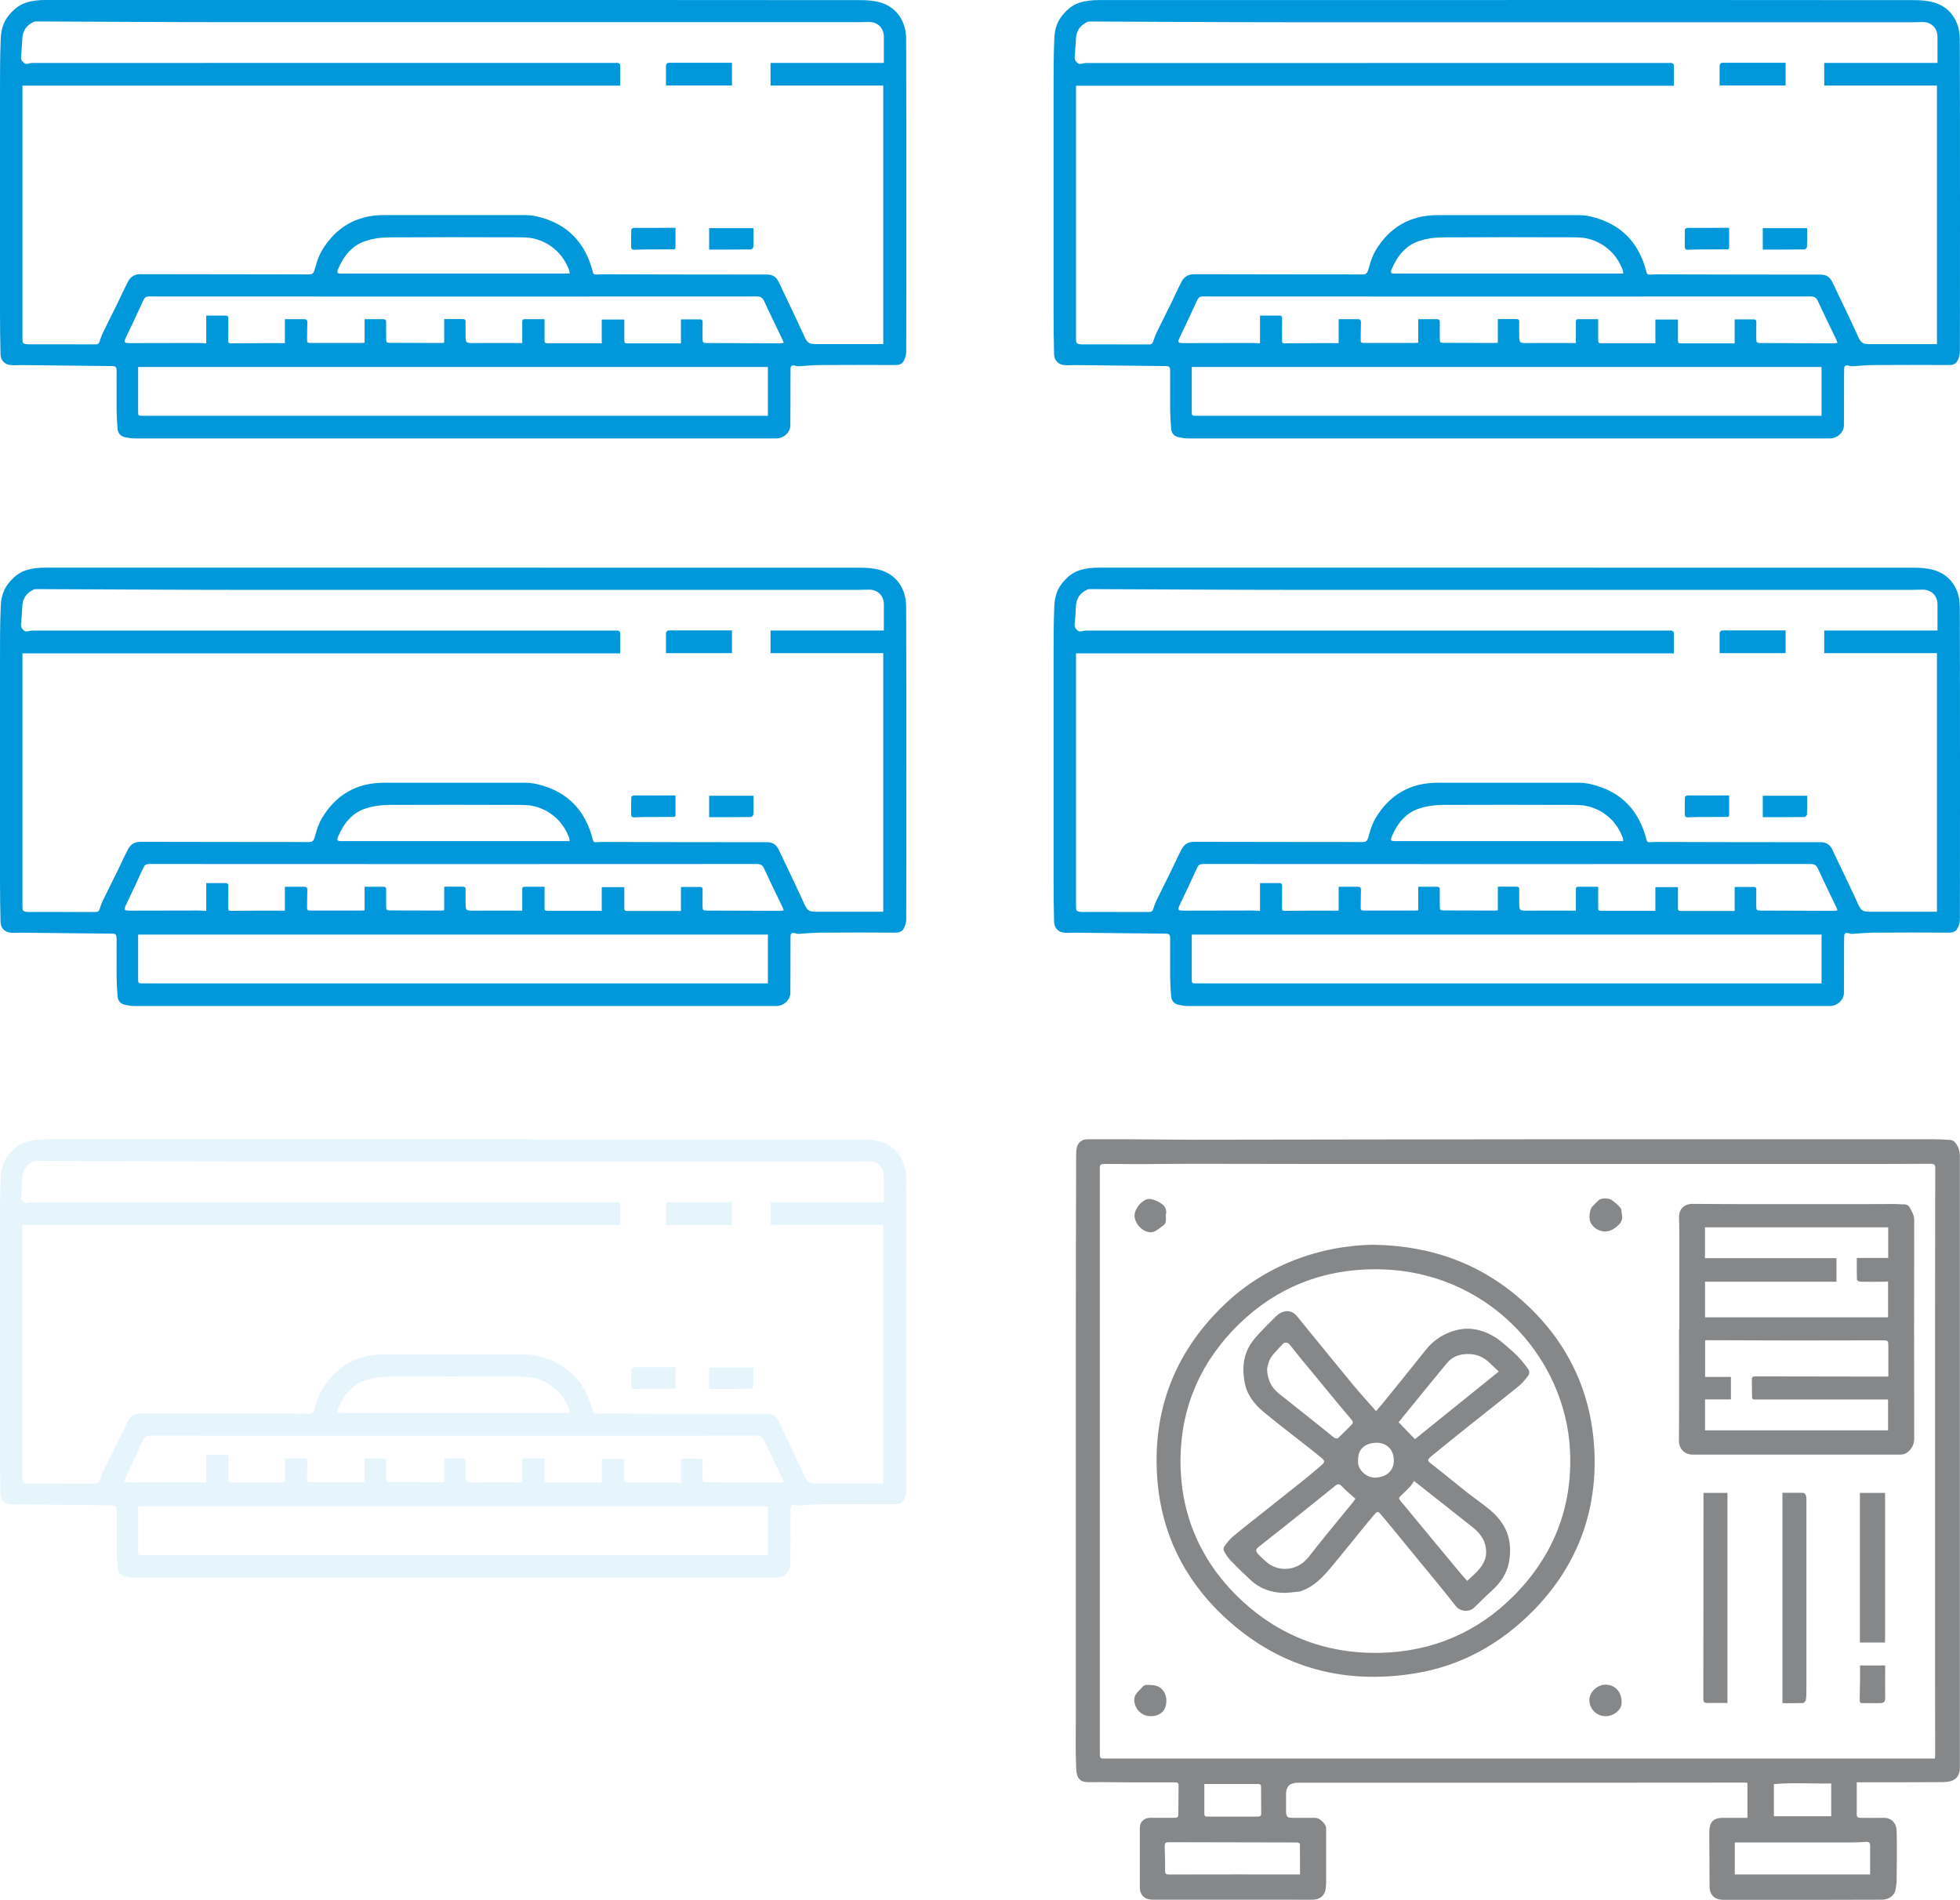
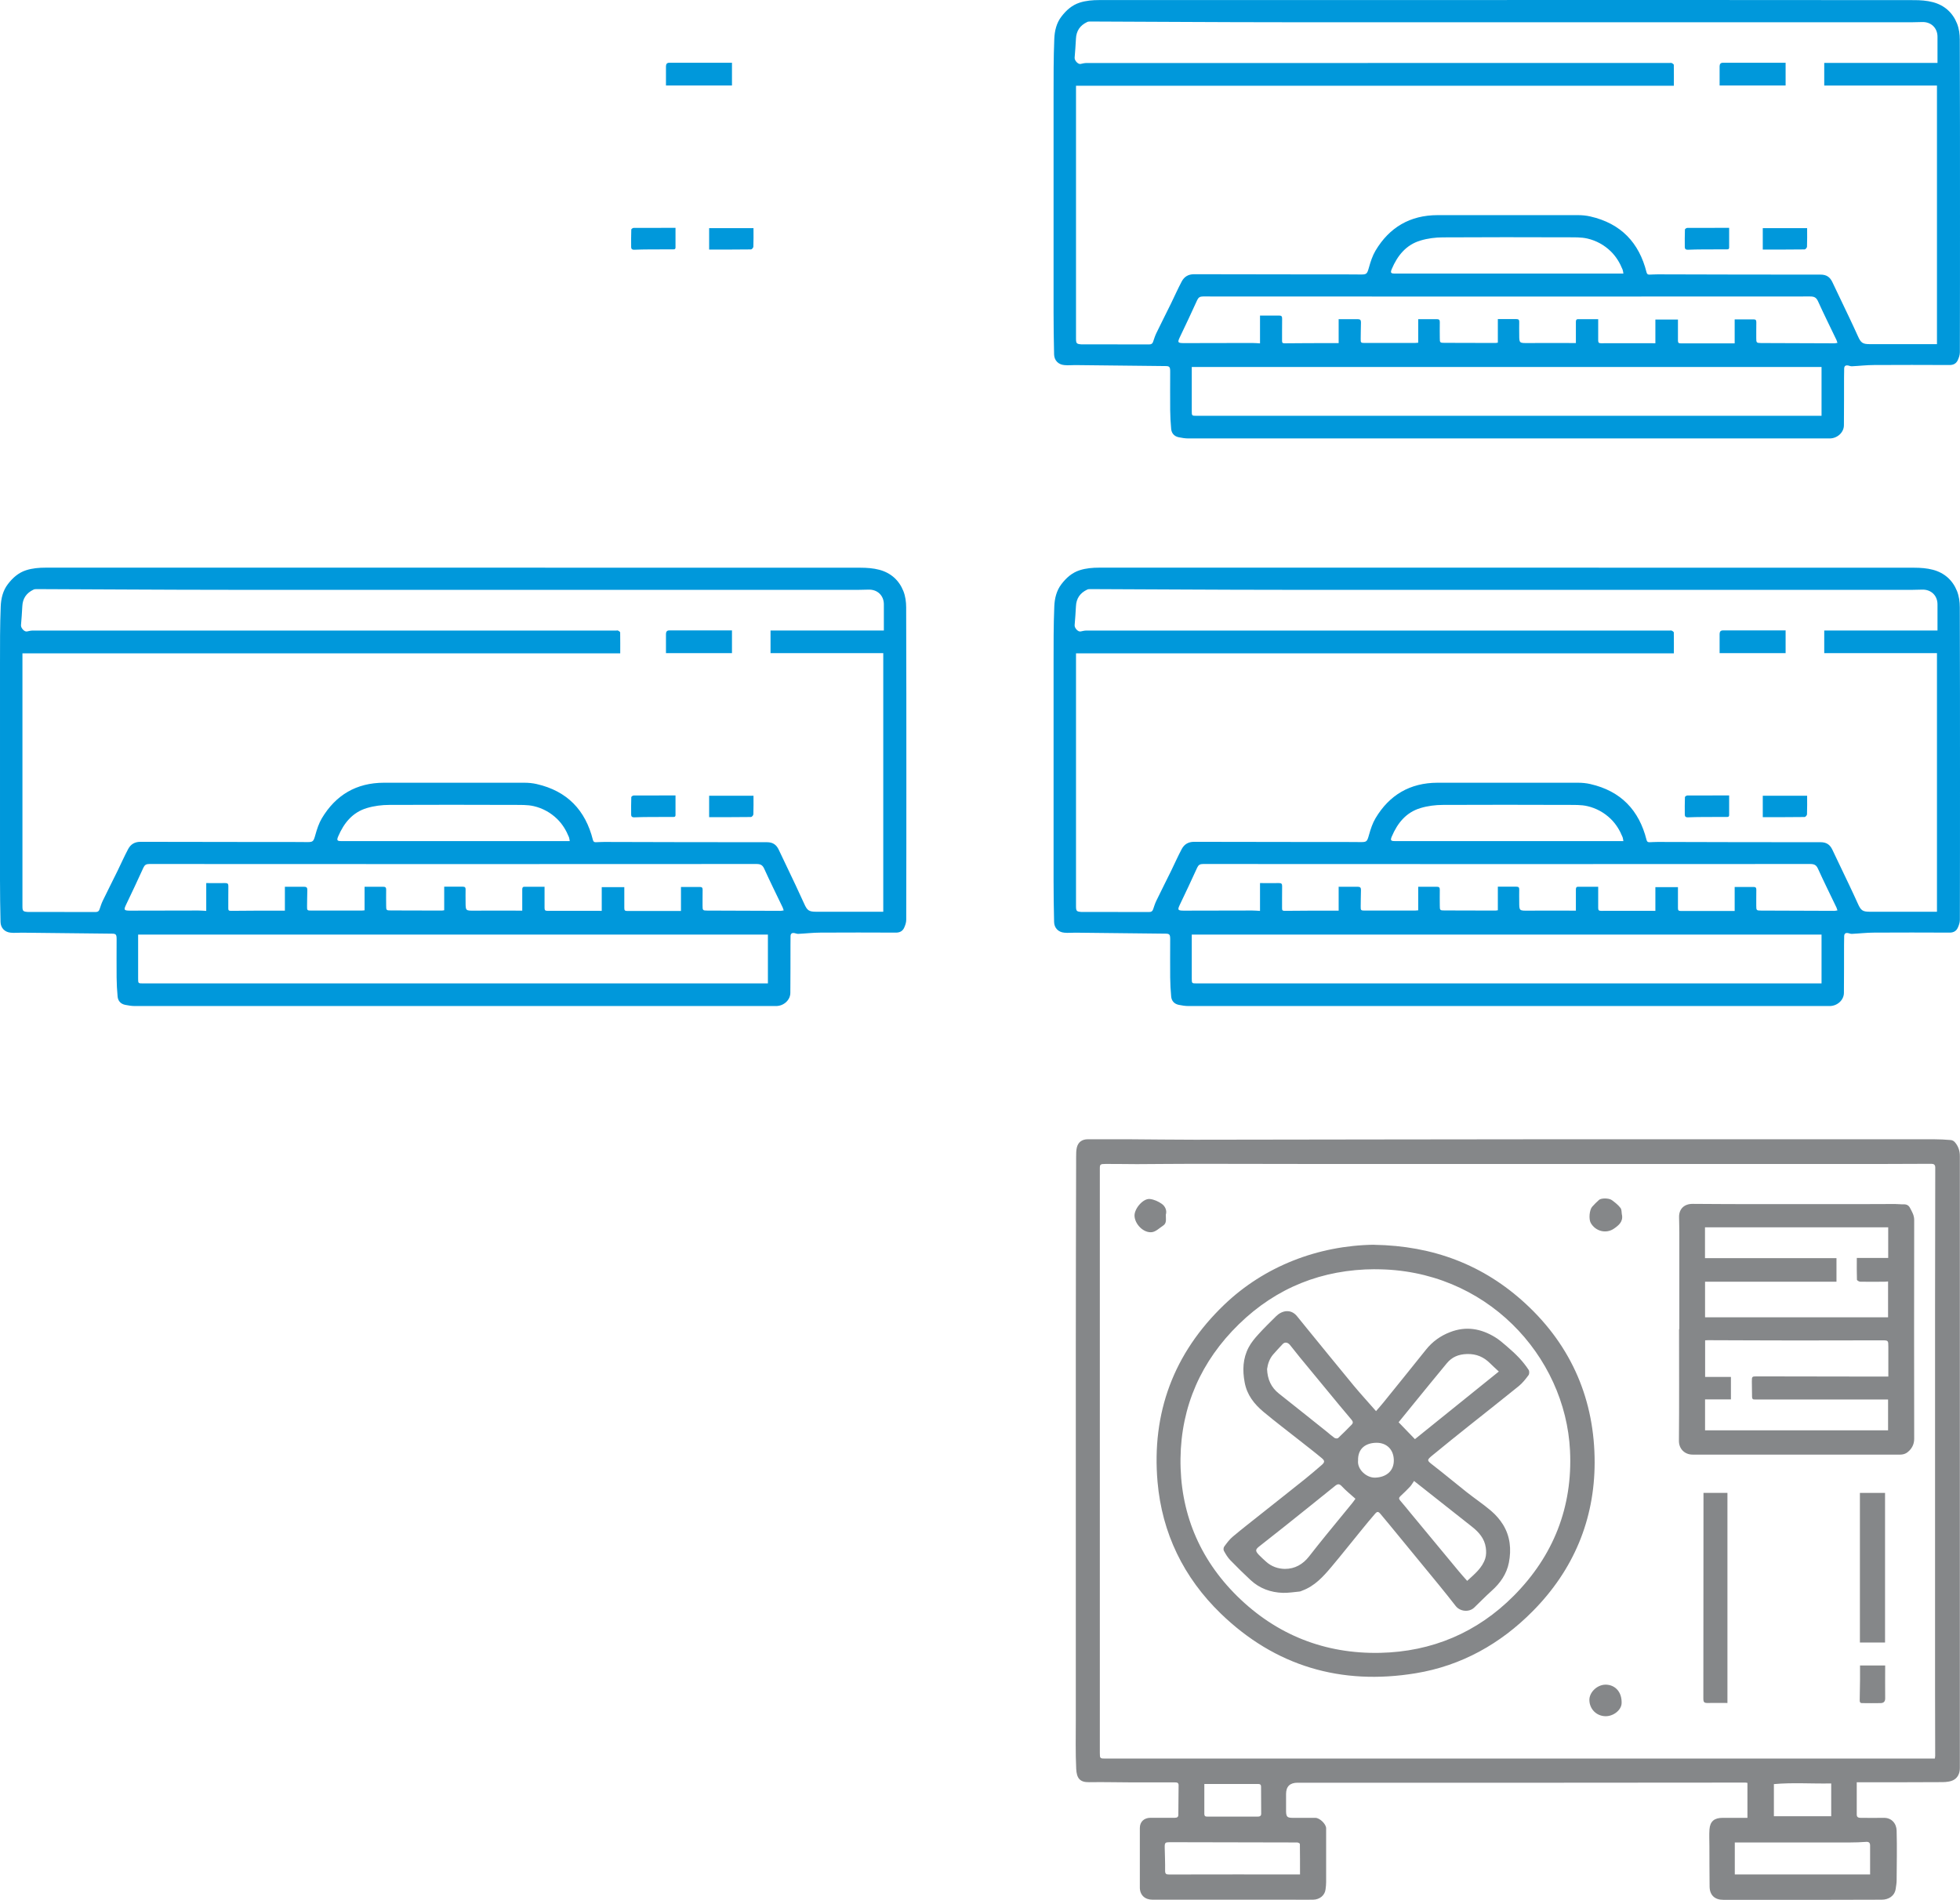
<svg xmlns="http://www.w3.org/2000/svg" id="Layer_2" viewBox="0 0 297.84 288.76">
  <defs>
    <style>.cls-1{fill:none;}.cls-2{clip-path:url(#clippath);}.cls-3{opacity:.1;}.cls-4{fill:#0098db;}.cls-5{fill:#858789;}.cls-6{clip-path:url(#clippath-1);}.cls-7{clip-path:url(#clippath-3);}.cls-8{clip-path:url(#clippath-2);}</style>
    <clipPath id="clippath">
      <rect class="cls-1" width="297.84" height="288.76" />
    </clipPath>
    <clipPath id="clippath-1">
      <rect class="cls-1" width="297.84" height="288.76" />
    </clipPath>
    <clipPath id="clippath-2">
      <rect class="cls-1" width="297.84" height="288.76" />
    </clipPath>
    <clipPath id="clippath-3">
-       <rect class="cls-1" x="-17" y="160.17" width="171.73" height="80.66" />
-     </clipPath>
+       </clipPath>
  </defs>
  <g id="Layer_1-2">
    <g class="cls-2">
      <g class="cls-6">
-         <path class="cls-4" d="m86.58,41.58c-.05-.27-.06-.44-.12-.6-.42-1.04-.99-1.99-1.8-2.78-1-.97-2.21-1.63-3.54-1.94-.98-.23-2.04-.18-3.06-.19-6.3-.02-12.6-.03-18.9.01-1.14,0-2.32.15-3.41.48-2.19.65-3.5,2.29-4.36,4.31-.25.59-.16.71.47.71h34.72Zm-43.32,6.93c1.03,0,1.99.01,2.95,0,.39,0,.5.15.49.52-.03.8-.02,1.61-.04,2.41-.01.67,0,.69.71.69,2.51,0,5.01,0,7.52,0,.16,0,.31-.02.51-.04v-3.58c.98,0,1.91,0,2.83,0,.33,0,.46.11.45.45-.02.8,0,1.61,0,2.41,0,.71.02.74.73.74,2.57,0,5.14.01,7.72.02.11,0,.22-.03.37-.05v-3.58c.98,0,1.9,0,2.83,0,.32,0,.43.12.42.43-.02.63,0,1.25,0,1.88,0,1.37,0,1.34,1.38,1.33,2.42-.02,4.84,0,7.23,0,0-1.04,0-2.12,0-3.19,0-.27.04-.44.35-.44,1,0,2,0,3.04,0,0,1.13.01,2.17,0,3.21,0,.32.07.45.43.45,2.76-.02,5.52,0,8.26,0v-3.6h3.43c0,1.08.01,2.14,0,3.19,0,.33.09.43.44.43,2.55-.01,5.11,0,7.66,0h.51v-3.65c.99,0,1.94,0,2.88,0,.33,0,.41.14.41.44-.02.8,0,1.61-.01,2.41,0,.69.03.74.72.75,3.71.02,7.42.03,11.14.04.15,0,.3-.04.47-.07-.07-.19-.1-.31-.15-.43-.94-1.97-1.92-3.93-2.82-5.92-.26-.56-.59-.7-1.18-.7-30.75.02-61.51.02-92.26,0-.46,0-.69.14-.88.54-.86,1.88-1.73,3.76-2.63,5.62-.39.82-.35.92.57.93h.1c3.44,0,6.87-.02,10.3-.02.42,0,.83.04,1.2.06v-4.23c.93,0,1.9.02,2.87,0,.4-.01.5.13.49.5-.02,1.11,0,2.22-.01,3.33,0,.27.04.39.38.39,2.46-.03,4.92-.03,7.37-.03.27,0,.54,0,.85,0v-3.61Zm-22.27,7.27c0,2.33,0,4.51,0,6.7,0,.71.01.72.75.72,31.46,0,62.93,0,94.39,0h.56v-7.42H20.99ZM134.31,9.55c0-1.37,0-2.67,0-3.97,0-1.35-.98-2.29-2.35-2.24-.46.01-.91.03-1.37.03-31.96,0-63.92.01-95.88,0-9.72,0-19.43-.08-29.15-.11-.16,0-.33.01-.47.08-1.08.51-1.65,1.35-1.7,2.55-.04.96-.13,1.91-.2,2.87-.03.44.53,1.03.9.95.29-.06.58-.14.88-.14,29.55,0,59.1,0,88.65-.01.1,0,.22-.03.29,0,.13.07.33.19.33.29.02,1.04.01,2.08.01,3.17H3.41v38.44c0,.73.09.82.82.87.11,0,.23,0,.34,0,3.32,0,6.64,0,9.96.01.34,0,.5-.12.6-.42.15-.44.29-.89.49-1.3.73-1.51,1.5-3.02,2.24-4.53.54-1.11,1.04-2.24,1.62-3.33.38-.71.99-1.09,1.86-1.09,6.58.02,13.15.02,19.73.03,1.79,0,3.58-.02,5.37.01,1.15.02,1.18-.02,1.49-1.12.24-.86.53-1.74.98-2.5,2.11-3.53,5.24-5.39,9.42-5.4,7.11-.01,14.23,0,21.34,0,.63,0,1.27.06,1.88.2,4.65,1.06,7.42,3.98,8.55,8.5.08.3.23.35.47.34.41-.01.81-.04,1.22-.04,8.25.02,16.51.05,24.76.04.92,0,1.43.4,1.78,1.13.41.85.82,1.71,1.22,2.56.89,1.87,1.79,3.74,2.64,5.63.47,1.05.71,1.25,1.87,1.25,3.38,0,6.76,0,10.16,0V13h-17.13v-3.44h17.17ZM68.89,0C89.52,0,110.15,0,130.77.02c.95,0,1.93.07,2.84.31,1.75.46,3.01,1.59,3.67,3.25.3.76.42,1.63.42,2.45.03,8.73.03,17.46.03,26.19,0,7.11,0,14.21-.02,21.32,0,.41-.15.85-.33,1.23-.23.47-.63.71-1.22.71-3.83-.02-7.65-.02-11.48,0-1.13,0-2.27.14-3.4.19-.17,0-.35-.07-.52-.11-.37-.08-.61.03-.63.44-.01.45-.01.9-.01,1.35,0,2.43,0,4.85-.02,7.28,0,1.09-.99,2-2.15,2.01-1.03.01-2.05,0-3.08,0-31.45,0-62.91,0-94.36,0-.5,0-1-.08-1.49-.18-.68-.14-1.09-.6-1.15-1.27-.09-.96-.14-1.92-.15-2.88-.02-1.94,0-3.89,0-5.83,0-.7-.09-.84-.72-.84-4.57-.05-9.15-.1-13.72-.15-.55,0-1.11.06-1.66,0-.9-.08-1.52-.72-1.54-1.62-.05-2.12-.08-4.24-.08-6.36C0,36.56,0,25.61,0,14.66c0-2.92-.01-5.85.11-8.77.05-1.18.32-2.39,1.09-3.38C1.95,1.56,2.8.77,3.99.39,4.96.08,5.94,0,6.96,0c10.24.01,20.48,0,30.72,0,10.4,0,20.81,0,31.21,0" />
        <path class="cls-4" d="m111.23,9.55v3.44h-10.03v-1.81c0-.37-.01-.74,0-1.11.01-.3.12-.53.49-.53,3.17,0,6.33,0,9.55,0" />
        <path class="cls-4" d="m102.65,34.63c0,1.03,0,2,0,2.98,0,.33-.24.29-.44.29-1.17,0-2.34,0-3.51.01-.78,0-1.56.02-2.34.05-.3.01-.44-.12-.45-.38-.01-.9-.01-1.8.02-2.69,0-.09.23-.25.36-.25,2.1-.01,4.19-.01,6.36-.01" />
        <path class="cls-4" d="m114.5,34.67c0,.97.02,1.9-.02,2.83,0,.15-.23.4-.35.41-2.11.03-4.22.02-6.37.02v-3.25h6.74Z" />
        <path class="cls-5" d="m282.15,270.92c0,1.68,0,3.29,0,4.89,0,.41.27.49.62.49,1.16,0,2.32.02,3.48,0,1.2-.03,1.93.86,1.96,1.93.07,2.52.02,5.05,0,7.57,0,.43-.08.85-.14,1.28-.16,1.1-1.08,1.66-2.13,1.66-6.92.04-13.83.02-20.75.02h-3.32c-1.29,0-2.06-.7-2.08-2-.03-2.06-.02-4.12-.03-6.18,0-.84-.05-1.69.01-2.52.09-1.23.74-1.76,1.99-1.76h3.78v-5.31c-.1-.02-.2-.05-.3-.05-9.44,0-18.88.02-28.31.02-13.25,0-26.5,0-39.75,0q-1.75,0-1.75,1.72c0,.88-.01,1.76,0,2.63.02.84.19.99,1.03.99,1.14,0,2.29,0,3.43,0,.65,0,1.63.94,1.63,1.59,0,2.72,0,5.44,0,8.16,0,.38-.04.75-.09,1.12-.1.9-.89,1.56-1.9,1.57-1.05.02-2.11,0-3.16,0h-21.24c-1.15,0-1.91-.7-1.92-1.83-.01-3.02-.01-6.05,0-9.07,0-.96.66-1.55,1.63-1.55,1.23,0,2.47-.01,3.7,0,.35,0,.52-.13.52-.45.02-1.5.03-3.01.04-4.51,0-.42-.31-.42-.61-.42-2.12,0-4.25,0-6.37,0-2.2,0-4.39-.07-6.59-.03-1.45.03-1.92-.61-1.99-2.04-.12-2.46-.06-4.94-.06-7.41,0-18.8,0-37.59,0-56.39,0-9.74.03-19.48.05-29.21,0-.48,0-.97.11-1.43.21-.83.81-1.24,1.67-1.24,2.03,0,4.07,0,6.1,0,3.39.02,6.78.07,10.17.07,18.13-.02,36.26-.06,54.4-.07,19.29-.01,38.59,0,57.88,0,.87,0,1.74.05,2.61.12.22.02.48.18.62.36.5.59.73,1.29.73,2.08,0,27.05,0,54.1,0,81.15,0,3.96-.01,7.91,0,11.87,0,.75-.29,1.4-.86,1.75-.48.3-1.16.37-1.76.38-4.21.03-8.42.02-12.63.02h-.44Zm11.87-3.64c.02-.17.05-.29.05-.41,0-3.4-.02-6.8-.02-10.2,0-10.08,0-20.16,0-30.23,0-9.33,0-18.65,0-27.98,0-7,.01-14,.03-21,0-.42-.2-.57-.6-.57-2.79.01-5.59.03-8.38.03-15.5,0-31,0-46.5,0-12.41,0-24.83,0-37.24,0-6.6,0-13.21-.03-19.82-.03-2.92,0-5.84.04-8.77.05-1.58,0-3.16-.04-4.74-.03-.84,0-.9.07-.9.69v88.82c0,.85.02.87.88.87,41.78,0,83.56,0,125.34,0h.66Zm-30.4,17.62h20.56c0-1.45,0-2.92,0-4.38,0-.43-.17-.6-.62-.57-.81.06-1.63.09-2.45.09-5.84,0-11.67,0-17.49,0v4.86Zm-66.07,0c0-1.53,0-3.08-.02-4.64,0-.08-.27-.22-.41-.22-6.44-.02-12.88-.03-19.32-.04-.73,0-.82.06-.81.79.02,1.18.08,2.36.06,3.54,0,.49.15.58.62.58,6.62-.02,13.23-.01,19.88-.01m80.72-13.83c-2.97.06-5.83-.16-8.71.1v4.88h8.71v-4.98Zm-95.26.08c0,1.49,0,3.02,0,4.56,0,.3.15.41.44.4.31-.01.62,0,.92,0,2.21,0,4.42,0,6.63,0,.32,0,.65,0,.65-.44,0-1.38-.01-2.75-.02-4.13,0-.29-.15-.39-.44-.39-2.7,0-5.4,0-8.19,0" />
        <path class="cls-5" d="m255.19,202.01c0-4.87,0-9.74,0-14.6,0-.81-.03-1.61-.04-2.42-.02-1.26.8-2.02,2.07-2.01,3.5.03,7,.04,10.5.04,4.77,0,9.55,0,14.32,0,1.98,0,3.96-.02,5.93-.02.44,0,.87.06,1.3.05.44-.02.76.15.95.5.31.59.66,1.14.66,1.88-.02,11.08-.02,22.16,0,33.24,0,.73-.25,1.32-.75,1.83-.38.39-.81.59-1.39.59-9.75-.01-19.49,0-29.24,0-.76,0-1.52,0-2.29,0-1.2,0-2.09-.87-2.08-2.1.05-5.66.02-11.31.02-16.97h.04Zm3.9,15.39h27.82v-4.69h-.72c-6.37,0-12.74,0-19.11,0-.13,0-.25,0-.38,0-.32.03-.46-.08-.46-.42,0-.77-.03-1.54-.03-2.31s.01-.78.8-.78c6.13,0,12.27.02,18.4.03.5,0,1,0,1.54,0v-4.54c0-.94-.01-.97-.95-.97-4.35,0-8.71.02-13.07.02-4.46,0-8.93-.03-13.39-.04-.14,0-.28.01-.43.02v5.56h3.92v3.42h-3.93v4.69Zm27.84-30.86h-27.84v4.69h19.98v3.58h-19.97v5.41h27.81v-5.45c-.2.02-.36.04-.52.04-1.23,0-2.47.03-3.7,0-.18,0-.5-.19-.51-.3-.04-1.08-.02-2.17-.02-3.31h4.77v-4.66Z" />
        <path class="cls-5" d="m208.79,189.2c9.01.14,16.67,3.06,23.06,8.97,7.04,6.51,10.48,14.72,10.47,24.12-.01,8.67-3.19,16.32-9.4,22.59-4.91,4.97-10.85,8.3-17.78,9.44-11.35,1.87-21.37-1.07-29.63-9.07-5.65-5.47-8.93-12.23-9.61-20.01-.91-10.48,2.43-19.55,10.13-26.93,6.08-5.83,14.22-9,22.77-9.12m.15,3.72c-8.04.03-14.97,2.79-20.69,8.36-5.74,5.6-8.77,12.49-8.87,20.4-.1,8.08,2.8,15.21,8.63,20.95,5.96,5.86,13.29,8.78,21.7,8.6,7.89-.17,14.76-3.09,20.3-8.66,6.06-6.1,8.97-13.52,8.56-22.07-.7-14.39-12.77-27.63-29.64-27.57" />
        <path class="cls-5" d="m262.51,258.84c-1,0-1.94-.02-2.88,0-.65.02-.79-.07-.79-.69,0-9.88.01-19.76.02-29.64,0-.52,0-1.04,0-1.6h3.64v31.91Z" />
-         <path class="cls-5" d="m270.86,226.89c1.07,0,2.1-.01,3.13.01.14,0,.34.17.4.31.09.2.11.45.11.68,0,9.62,0,19.25,0,28.88,0,.54,0,1.08-.08,1.61-.03.18-.28.46-.44.47-1.03.04-2.06.02-3.12.02v-31.97Z" />
      </g>
      <rect class="cls-5" x="282.63" y="226.91" width="3.82" height="22.74" />
      <g class="cls-8">
        <path class="cls-5" d="m282.67,253.14h3.8c0,1.68-.02,3.35,0,5.02,0,.51-.28.69-.69.7-.94.03-1.88,0-2.82,0-.34,0-.36-.21-.36-.47.02-1.03.04-2.07.05-3.1,0-.71,0-1.42,0-2.16" />
        <path class="cls-5" d="m246.48,184.67c.17,1.03-.51,1.58-1.22,2.07-1.2.83-2.82.41-3.54-.88-.31-.57-.2-1.97.23-2.45.32-.36.67-.71,1.03-1.03.33-.3,1.51-.3,1.96.03.47.35.96.73,1.31,1.19.2.26.15.71.22,1.07" />
        <path class="cls-5" d="m243.95,260.85c-1.39-.03-2.41-1.12-2.43-2.45-.02-1.23,1.3-2.5,2.75-2.33,1.3.15,2.2,1.2,2.15,2.8-.03,1.04-1.24,2.01-2.47,1.98" />
        <path class="cls-5" d="m177.16,184.57c-.02.71.18,1.33-.42,1.72-.55.36-1.09.91-1.69.99-1.29.16-2.64-1.25-2.65-2.53,0-1.09,1.33-2.63,2.34-2.51.63.07,1.29.37,1.81.74.55.39.78,1.04.62,1.6" />
-         <path class="cls-5" d="m174.74,260.83c-1.28,0-2.35-1.13-2.38-2.44-.02-.94.74-1.37,1.24-1.98.39-.47.9-.29,1.37-.29,1.33-.02,2.26.98,2.27,2.38.01,1.39-.85,2.41-2.51,2.34" />
        <path class="cls-5" d="m209.09,214.49c.38-.44.76-.85,1.1-1.28,2.17-2.69,4.35-5.37,6.5-8.07.98-1.23,2.21-2.11,3.67-2.67,2.42-.94,4.69-.54,6.84.78.62.38,1.18.87,1.74,1.35.67.58,1.33,1.17,1.93,1.81.52.56,1,1.16,1.42,1.8.13.19.12.63-.02.81-.44.59-.9,1.18-1.46,1.64-2.52,2.05-5.08,4.05-7.61,6.07-1.83,1.46-3.66,2.93-5.47,4.42-.97.79-.92.81.06,1.57,1.71,1.32,3.37,2.72,5.07,4.06,1.23.97,2.54,1.85,3.73,2.86.7.6,1.34,1.33,1.82,2.11,1.08,1.77,1.27,3.74.88,5.75-.34,1.73-1.3,3.11-2.62,4.29-.91.82-1.77,1.7-2.65,2.55-.78.75-2.17.61-2.83-.26-.83-1.08-1.69-2.14-2.55-3.2-2.47-3.02-4.95-6.03-7.43-9.05-.46-.56-.92-1.11-1.38-1.66-.39-.47-.54-.49-.93-.03-.69.8-1.37,1.62-2.04,2.45-1.53,1.87-3.02,3.76-4.57,5.6-1.23,1.46-2.52,2.88-4.4,3.57-.14.05-.27.13-.41.14-.85.08-1.69.22-2.54.2-1.86-.06-3.54-.67-4.91-1.95-1.05-.98-2.09-1.99-3.09-3.03-.39-.41-.69-.91-.96-1.41-.09-.16-.06-.49.05-.64.39-.53.79-1.08,1.29-1.5,1.46-1.23,2.98-2.4,4.47-3.59,2.19-1.74,4.39-3.47,6.57-5.22.84-.68,1.66-1.38,2.48-2.09.48-.41.5-.65.01-1.05-1.09-.91-2.23-1.78-3.34-2.66-1.84-1.45-3.71-2.87-5.51-4.37-1.41-1.18-2.51-2.57-2.86-4.47-.35-1.86-.28-3.64.6-5.32.38-.72.92-1.38,1.47-1.98.87-.96,1.8-1.87,2.72-2.78.88-.86,2.23-1.15,3.17.02.48.6.97,1.2,1.46,1.8,2.38,2.91,4.74,5.83,7.14,8.73,1.09,1.31,2.24,2.56,3.41,3.9m5.77,10.6c-.19.27-.36.6-.61.87-.46.5-.96.97-1.46,1.44-.24.23-.28.39-.04.67.57.65,1.1,1.33,1.65,1.99,2.43,2.94,4.86,5.87,7.29,8.8.38.46.79.91,1.24,1.42,1.11-1.02,2.29-1.96,2.75-3.41.16-.51.16-1.1.08-1.64-.19-1.37-1.04-2.35-2.11-3.19-2.91-2.29-5.82-4.6-8.8-6.95m-8.91,2.7c-.73-.66-1.44-1.22-2.04-1.87-.4-.43-.64-.4-1.05-.07-2.59,2.1-5.2,4.18-7.8,6.26-1.21.97-2.43,1.93-3.65,2.88-.66.51-.71.72-.13,1.33.35.37.73.7,1.1,1.04.81.74,1.83,1.09,2.87,1.1,1.51,0,2.73-.7,3.66-1.89.86-1.11,1.74-2.2,2.62-3.29,1.3-1.6,2.62-3.2,3.93-4.8.19-.23.36-.49.5-.68m-13.43-19.75c.06,1.61.62,2.82,1.8,3.76,2.43,1.92,4.85,3.86,7.27,5.79.39.32.77.66,1.18.95.13.09.44.11.54.03.71-.66,1.39-1.36,2.07-2.05.26-.26.19-.49-.03-.75-.63-.74-1.25-1.48-1.87-2.23-1.99-2.41-3.98-4.82-5.97-7.24-.51-.62-1-1.27-1.51-1.89-.35-.42-.79-.47-1.11-.13-.48.51-.96,1.02-1.42,1.55-.59.67-.84,1.49-.94,2.21m35.21.41c-.53-.49-.93-.85-1.31-1.23-.97-.97-2.08-1.47-3.53-1.43-1.3.04-2.29.46-3.07,1.41-1.69,2.03-3.35,4.09-5.02,6.13-.77.94-1.54,1.89-2.3,2.83.83.87,1.66,1.72,2.48,2.57,4.22-3.4,8.43-6.8,12.75-10.28m-21.39,13.53c-.15,1.33,1.26,2.64,2.6,2.6,1.74-.06,2.9-1.07,2.83-2.75-.06-1.56-1.11-2.56-2.64-2.55-1.58.02-2.84.82-2.79,2.69" />
        <path class="cls-4" d="m246.69,41.58c-.05-.27-.06-.44-.12-.6-.42-1.04-.99-1.99-1.8-2.78-1-.97-2.21-1.63-3.54-1.94-.98-.23-2.04-.18-3.06-.19-6.3-.02-12.6-.03-18.9.01-1.14,0-2.32.15-3.41.48-2.19.65-3.5,2.29-4.36,4.31-.25.59-.16.71.47.71h34.71Zm-43.32,6.93c1.03,0,1.99.01,2.95,0,.39,0,.5.15.49.52-.03.8-.02,1.61-.04,2.41-.01.67,0,.69.71.69,2.51,0,5.01,0,7.52,0,.15,0,.31-.02.51-.04v-3.58c.98,0,1.91,0,2.83,0,.33,0,.46.11.45.45-.02.8,0,1.61,0,2.41,0,.71.02.74.73.74,2.57,0,5.14.01,7.72.02.11,0,.22-.03.37-.05v-3.58c.98,0,1.9,0,2.83,0,.32,0,.43.12.42.43-.02.63,0,1.25,0,1.88,0,1.37,0,1.34,1.38,1.33,2.42-.02,4.84,0,7.23,0,0-1.04,0-2.12,0-3.19,0-.27.04-.44.35-.44,1,0,2.01,0,3.04,0,0,1.13,0,2.17,0,3.21,0,.32.07.45.43.45,2.76-.02,5.52,0,8.26,0v-3.6h3.43c0,1.08,0,2.14,0,3.19,0,.33.09.43.44.43,2.55-.01,5.11,0,7.67,0h.51v-3.65c.99,0,1.94,0,2.88,0,.33,0,.41.14.41.44-.02.8,0,1.61-.01,2.41,0,.69.03.74.73.75,3.71.02,7.42.03,11.14.04.15,0,.3-.04.47-.07-.07-.19-.1-.31-.15-.43-.94-1.97-1.92-3.93-2.82-5.92-.26-.56-.59-.7-1.18-.7-30.75.02-61.51.02-92.26,0-.46,0-.69.14-.88.54-.86,1.88-1.73,3.76-2.63,5.62-.39.82-.35.92.57.93h.1c3.43,0,6.87-.02,10.3-.02.42,0,.83.04,1.2.06v-4.23c.93,0,1.9.02,2.87,0,.4-.01.5.13.49.5-.02,1.11,0,2.22-.01,3.33,0,.27.04.39.38.39,2.46-.03,4.92-.03,7.37-.03.27,0,.54,0,.85,0v-3.61Zm-22.27,7.27c0,2.33,0,4.51,0,6.7,0,.71.01.72.75.72h94.39s.56,0,.56,0v-7.42h-95.7Zm113.32-46.22c0-1.37,0-2.67,0-3.97,0-1.35-.98-2.29-2.35-2.24-.46.01-.91.03-1.37.03-31.96,0-63.92.01-95.88,0-9.72,0-19.43-.08-29.15-.11-.16,0-.34.01-.47.08-1.08.51-1.65,1.35-1.7,2.55-.04.96-.13,1.91-.2,2.87-.03.44.53,1.03.9.95.29-.06.58-.14.88-.14,29.55,0,59.1,0,88.65-.01.1,0,.21-.03.29,0,.13.07.33.19.33.29.02,1.04.01,2.08.01,3.17h-90.85v38.44c0,.73.09.82.82.87.11,0,.23,0,.34,0,3.32,0,6.64,0,9.96.01.34,0,.5-.12.6-.42.15-.44.29-.89.49-1.3.73-1.51,1.5-3.02,2.24-4.53.54-1.11,1.04-2.24,1.62-3.33.38-.71.99-1.09,1.87-1.09,6.58.02,13.15.02,19.73.03,1.79,0,3.58-.02,5.37.01,1.15.02,1.18-.02,1.49-1.12.24-.86.53-1.74.98-2.5,2.1-3.53,5.24-5.39,9.42-5.4,7.11-.01,14.23,0,21.34,0,.63,0,1.27.06,1.88.2,4.65,1.06,7.42,3.98,8.55,8.5.08.3.23.35.47.34.41-.01.81-.04,1.22-.04,8.25.02,16.51.05,24.76.04.92,0,1.43.4,1.78,1.13.41.85.82,1.71,1.22,2.56.89,1.87,1.8,3.74,2.65,5.63.47,1.05.71,1.25,1.87,1.25,3.38,0,6.76,0,10.16,0V13h-17.13v-3.44h17.17ZM229,0C249.63,0,270.26,0,290.88.02c.95,0,1.93.07,2.84.31,1.75.46,3.01,1.59,3.67,3.25.3.76.42,1.63.42,2.45.03,8.73.03,17.46.03,26.19,0,7.11,0,14.21-.02,21.32,0,.41-.15.85-.33,1.23-.23.47-.63.71-1.22.71-3.83-.02-7.65-.02-11.48,0-1.13,0-2.27.14-3.4.19-.17,0-.35-.07-.52-.11-.37-.08-.61.03-.63.44-.01.45-.01.9-.02,1.35,0,2.43,0,4.85-.02,7.28,0,1.09-.99,2-2.15,2.01-1.02.01-2.05,0-3.08,0-31.45,0-62.91,0-94.36,0-.5,0-1-.08-1.49-.18-.68-.14-1.09-.6-1.15-1.27-.09-.96-.14-1.92-.15-2.88-.02-1.94,0-3.89,0-5.83,0-.7-.09-.84-.72-.84-4.57-.05-9.15-.1-13.72-.15-.55,0-1.11.06-1.66,0-.9-.08-1.52-.72-1.54-1.62-.05-2.12-.08-4.24-.08-6.36,0-10.95,0-21.9,0-32.85,0-2.92-.01-5.85.11-8.77.05-1.18.32-2.39,1.09-3.38.73-.95,1.59-1.73,2.77-2.11.97-.31,1.96-.39,2.98-.39,10.24.01,20.48,0,30.72,0,10.4,0,20.81,0,31.21,0" />
        <path class="cls-4" d="m271.34,9.55v3.44h-10.03v-1.81c0-.37-.01-.74,0-1.11.01-.3.12-.53.49-.53,3.17,0,6.33,0,9.55,0" />
        <path class="cls-4" d="m262.76,34.63c0,1.03,0,2,0,2.98,0,.33-.24.29-.44.29-1.17,0-2.34,0-3.51.01-.78,0-1.56.02-2.34.05-.3.01-.44-.12-.45-.38-.01-.9-.01-1.8.02-2.69,0-.09.23-.25.36-.25,2.1-.01,4.19-.01,6.36-.01" />
        <path class="cls-4" d="m274.61,34.67c0,.97.02,1.9-.02,2.83,0,.15-.23.4-.35.41-2.11.03-4.22.02-6.37.02v-3.25h6.74Z" />
        <path class="cls-4" d="m246.69,127.85c-.05-.27-.06-.44-.12-.6-.42-1.04-.99-1.99-1.8-2.78-1-.97-2.21-1.63-3.54-1.94-.98-.23-2.04-.18-3.06-.19-6.3-.02-12.6-.03-18.9,0-1.14,0-2.32.15-3.41.48-2.19.65-3.5,2.29-4.36,4.31-.25.59-.16.71.47.71h34.71Zm-43.32,6.93c1.03,0,1.99.01,2.95,0,.39,0,.5.15.49.52-.03.8-.02,1.61-.04,2.41-.01.67,0,.69.71.69,2.51,0,5.01,0,7.52,0,.15,0,.31-.02.51-.04v-3.58c.98,0,1.91,0,2.83,0,.33,0,.46.11.45.45-.02.8,0,1.61,0,2.41,0,.71.02.74.73.74,2.57,0,5.14.01,7.72.02.11,0,.22-.03.37-.05v-3.58c.98,0,1.9,0,2.83,0,.32,0,.43.12.42.43-.02.63,0,1.25,0,1.88,0,1.37,0,1.34,1.38,1.33,2.42-.02,4.84,0,7.23,0,0-1.04,0-2.12,0-3.19,0-.27.04-.44.35-.44,1,0,2.01,0,3.04,0,0,1.13,0,2.17,0,3.21,0,.32.07.45.43.45,2.76-.02,5.52,0,8.26,0v-3.6h3.43c0,1.08,0,2.14,0,3.19,0,.33.09.43.44.43,2.55-.01,5.11,0,7.67,0h.51v-3.65c.99,0,1.94,0,2.88,0,.33,0,.41.14.41.44-.02.8,0,1.61-.01,2.41,0,.69.03.74.73.74,3.71.02,7.42.03,11.14.04.15,0,.3-.04.47-.07-.07-.19-.1-.31-.15-.43-.94-1.97-1.92-3.93-2.82-5.92-.26-.57-.59-.7-1.18-.7-30.75.02-61.51.02-92.26,0-.46,0-.69.14-.88.54-.86,1.88-1.73,3.76-2.63,5.62-.39.82-.35.92.57.93h.1c3.43,0,6.87-.02,10.3-.02.42,0,.83.04,1.2.06v-4.23c.93,0,1.9.02,2.87,0,.4-.01.5.13.49.5-.02,1.11,0,2.22-.01,3.33,0,.27.04.39.38.39,2.46-.03,4.92-.03,7.37-.03.27,0,.54,0,.85,0v-3.61Zm-22.27,7.27c0,2.33,0,4.51,0,6.7,0,.71.01.72.75.72h94.39s.56,0,.56,0v-7.42h-95.7Zm113.32-46.22c0-1.37,0-2.67,0-3.97,0-1.35-.98-2.29-2.35-2.24-.46.01-.91.03-1.37.03-31.96,0-63.92.01-95.88,0-9.72,0-19.43-.08-29.15-.11-.16,0-.34.01-.47.08-1.08.51-1.65,1.35-1.7,2.54-.04.96-.13,1.91-.2,2.87-.03.44.53,1.03.9.95.29-.06.58-.14.88-.14,29.55,0,59.1,0,88.65,0,.1,0,.21-.03.29,0,.13.07.33.19.33.29.02,1.04.01,2.08.01,3.17h-90.85v38.44c0,.73.09.82.82.87.11,0,.23,0,.34,0,3.32,0,6.64,0,9.96.01.34,0,.5-.12.6-.42.15-.44.29-.89.49-1.3.73-1.51,1.5-3.02,2.24-4.53.54-1.11,1.04-2.24,1.62-3.33.38-.71.99-1.09,1.87-1.09,6.58.02,13.15.02,19.73.03,1.79,0,3.58-.02,5.37.01,1.15.02,1.18-.02,1.49-1.12.24-.86.53-1.74.98-2.5,2.1-3.53,5.24-5.39,9.42-5.4,7.11-.01,14.23,0,21.34,0,.63,0,1.27.06,1.88.2,4.65,1.06,7.42,3.98,8.55,8.5.08.3.23.35.47.34.41-.01.81-.04,1.22-.04,8.25.02,16.51.05,24.76.04.92,0,1.43.4,1.78,1.13.41.85.82,1.71,1.22,2.56.89,1.87,1.8,3.74,2.65,5.63.47,1.05.71,1.25,1.87,1.25,3.38,0,6.76,0,10.16,0v-39.31h-17.13v-3.44h17.17Zm-65.42-9.55c20.63,0,41.25,0,61.88.01.95,0,1.93.07,2.84.31,1.75.46,3.01,1.59,3.67,3.25.3.76.42,1.63.42,2.45.03,8.73.03,17.46.03,26.19,0,7.11,0,14.21-.02,21.32,0,.41-.15.85-.33,1.23-.23.47-.63.71-1.22.71-3.83-.02-7.65-.02-11.48,0-1.13,0-2.27.14-3.4.19-.17,0-.35-.07-.52-.11-.37-.08-.61.03-.63.44-.01.45-.01.9-.02,1.35,0,2.43,0,4.85-.02,7.28,0,1.09-.99,2-2.15,2.01-1.02,0-2.05,0-3.08,0-31.45,0-62.91,0-94.36,0-.5,0-1-.08-1.49-.18-.68-.14-1.09-.6-1.15-1.27-.09-.96-.14-1.92-.15-2.88-.02-1.94,0-3.89,0-5.83,0-.7-.09-.84-.72-.84-4.57-.05-9.15-.1-13.72-.15-.55,0-1.11.06-1.66,0-.9-.08-1.52-.72-1.54-1.62-.05-2.12-.08-4.24-.08-6.36,0-10.95,0-21.9,0-32.85,0-2.92-.01-5.85.11-8.77.05-1.18.32-2.38,1.09-3.38.73-.95,1.59-1.73,2.77-2.11.97-.31,1.96-.39,2.98-.39,10.24.01,20.48,0,30.72,0,10.4,0,20.81,0,31.21,0" />
        <path class="cls-4" d="m271.34,95.83v3.44h-10.03v-1.81c0-.37-.01-.74,0-1.11.01-.3.12-.53.49-.53,3.17,0,6.33,0,9.55,0" />
        <path class="cls-4" d="m262.76,120.9c0,1.03,0,2,0,2.98,0,.33-.24.29-.44.29-1.17,0-2.34,0-3.51.01-.78,0-1.56.02-2.34.05-.3.01-.44-.12-.45-.38-.01-.9-.01-1.8.02-2.69,0-.09.23-.25.36-.25,2.1-.01,4.19-.01,6.36-.01" />
        <path class="cls-4" d="m274.61,120.94c0,.97.02,1.9-.02,2.83,0,.15-.23.4-.35.41-2.11.03-4.22.02-6.37.02v-3.25h6.74Z" />
        <path class="cls-4" d="m86.58,127.85c-.05-.27-.06-.44-.12-.6-.42-1.04-.99-1.99-1.8-2.78-1-.97-2.21-1.63-3.54-1.94-.98-.23-2.04-.18-3.06-.19-6.3-.02-12.6-.03-18.9,0-1.14,0-2.32.15-3.41.48-2.19.65-3.5,2.29-4.36,4.31-.25.59-.16.71.47.71h34.72Zm-43.32,6.93c1.03,0,1.99.01,2.95,0,.39,0,.5.15.49.52-.03.8-.02,1.61-.04,2.41-.01.67,0,.69.71.69,2.51,0,5.01,0,7.52,0,.16,0,.31-.02.51-.04v-3.58c.98,0,1.91,0,2.83,0,.33,0,.46.11.45.45-.02.8,0,1.61,0,2.41,0,.71.02.74.73.74,2.57,0,5.14.01,7.72.02.11,0,.22-.03.37-.05v-3.58c.98,0,1.9,0,2.83,0,.32,0,.43.12.42.43-.02.63,0,1.25,0,1.88,0,1.37,0,1.34,1.38,1.33,2.42-.02,4.84,0,7.23,0,0-1.04,0-2.12,0-3.19,0-.27.04-.44.35-.44,1,0,2,0,3.04,0,0,1.13.01,2.17,0,3.21,0,.32.07.45.43.45,2.76-.02,5.52,0,8.26,0v-3.6h3.43c0,1.08.01,2.14,0,3.19,0,.33.09.43.44.43,2.55-.01,5.11,0,7.66,0h.51v-3.65c.99,0,1.94,0,2.88,0,.33,0,.41.14.41.44-.02.8,0,1.61-.01,2.41,0,.69.03.74.72.74,3.71.02,7.42.03,11.14.04.15,0,.3-.04.47-.07-.07-.19-.1-.31-.15-.43-.94-1.97-1.92-3.93-2.82-5.92-.26-.57-.59-.7-1.18-.7-30.75.02-61.51.02-92.26,0-.46,0-.69.14-.88.54-.86,1.88-1.73,3.76-2.63,5.62-.39.82-.35.92.57.93h.1c3.44,0,6.87-.02,10.3-.02.42,0,.83.04,1.2.06v-4.23c.93,0,1.9.02,2.87,0,.4-.01.5.13.49.5-.02,1.11,0,2.22-.01,3.33,0,.27.04.39.38.39,2.46-.03,4.92-.03,7.37-.03.27,0,.54,0,.85,0v-3.61Zm-22.27,7.27c0,2.33,0,4.51,0,6.7,0,.71.01.72.75.72,31.46,0,62.93,0,94.39,0h.56v-7.42H20.99Zm113.32-46.22c0-1.37,0-2.67,0-3.97,0-1.35-.98-2.29-2.35-2.24-.46.01-.91.03-1.37.03-31.96,0-63.92.01-95.88,0-9.72,0-19.43-.08-29.15-.11-.16,0-.33.01-.47.08-1.08.51-1.65,1.35-1.7,2.54-.04.96-.13,1.91-.2,2.87-.03.44.53,1.03.9.95.29-.06.58-.14.88-.14,29.55,0,59.1,0,88.65,0,.1,0,.22-.03.29,0,.13.07.33.19.33.29.02,1.04.01,2.08.01,3.17H3.41v38.44c0,.73.09.82.82.87.11,0,.23,0,.34,0,3.32,0,6.64,0,9.96.01.34,0,.5-.12.6-.42.15-.44.29-.89.49-1.3.73-1.51,1.5-3.02,2.24-4.53.54-1.11,1.04-2.24,1.62-3.33.38-.71.99-1.09,1.86-1.09,6.58.02,13.15.02,19.73.03,1.79,0,3.58-.02,5.37.01,1.15.02,1.18-.02,1.49-1.12.24-.86.53-1.74.98-2.5,2.11-3.53,5.24-5.39,9.42-5.4,7.11-.01,14.23,0,21.34,0,.63,0,1.27.06,1.88.2,4.65,1.06,7.42,3.98,8.55,8.5.08.3.23.35.47.34.41-.01.81-.04,1.22-.04,8.25.02,16.51.05,24.76.04.92,0,1.43.4,1.78,1.13.41.85.82,1.71,1.22,2.56.89,1.87,1.79,3.74,2.64,5.63.47,1.05.71,1.25,1.87,1.25,3.38,0,6.76,0,10.16,0v-39.31h-17.13v-3.44h17.17Zm-65.42-9.55c20.63,0,41.25,0,61.88.01.95,0,1.93.07,2.84.31,1.75.46,3.01,1.59,3.67,3.25.3.76.42,1.63.42,2.45.03,8.73.03,17.46.03,26.19,0,7.11,0,14.21-.02,21.32,0,.41-.15.85-.33,1.23-.23.47-.63.71-1.22.71-3.83-.02-7.65-.02-11.48,0-1.13,0-2.27.14-3.4.19-.17,0-.35-.07-.52-.11-.37-.08-.61.03-.63.44-.01.45-.01.9-.01,1.35,0,2.43,0,4.85-.02,7.28,0,1.09-.99,2-2.15,2.01-1.03,0-2.05,0-3.08,0-31.45,0-62.91,0-94.36,0-.5,0-1-.08-1.49-.18-.68-.14-1.09-.6-1.15-1.27-.09-.96-.14-1.92-.15-2.88-.02-1.94,0-3.89,0-5.83,0-.7-.09-.84-.72-.84-4.57-.05-9.15-.1-13.72-.15-.55,0-1.11.06-1.66,0-.9-.08-1.52-.72-1.54-1.62-.05-2.12-.08-4.24-.08-6.36,0-10.95,0-21.9,0-32.85,0-2.92-.01-5.85.11-8.77.05-1.18.32-2.38,1.09-3.38.73-.95,1.59-1.73,2.77-2.11.97-.31,1.96-.39,2.98-.39,10.24.01,20.48,0,30.72,0,10.4,0,20.81,0,31.21,0" />
        <path class="cls-4" d="m111.23,95.83v3.44h-10.03v-1.81c0-.37-.01-.74,0-1.11.01-.3.12-.53.49-.53,3.17,0,6.33,0,9.55,0" />
        <path class="cls-4" d="m102.65,120.9c0,1.03,0,2,0,2.98,0,.33-.24.29-.44.29-1.17,0-2.34,0-3.51.01-.78,0-1.56.02-2.34.05-.3.01-.44-.12-.45-.38-.01-.9-.01-1.8.02-2.69,0-.09.23-.25.36-.25,2.1-.01,4.19-.01,6.36-.01" />
        <path class="cls-4" d="m114.5,120.94c0,.97.02,1.9-.02,2.83,0,.15-.23.4-.35.41-2.11.03-4.22.02-6.37.02v-3.25h6.74Z" />
        <g class="cls-3">
          <g class="cls-7">
            <path class="cls-4" d="m86.58,214.75c-.05-.27-.06-.44-.12-.6-.42-1.04-.99-1.99-1.8-2.78-1-.97-2.21-1.63-3.54-1.94-.98-.23-2.04-.18-3.06-.19-6.3-.02-12.6-.03-18.9,0-1.14,0-2.32.15-3.41.48-2.19.65-3.5,2.29-4.36,4.31-.25.59-.16.71.47.71h34.72Zm-43.32,6.92c1.03,0,1.99.01,2.95,0,.39,0,.5.15.49.52-.03.8-.02,1.61-.04,2.41-.01.67,0,.69.71.69,2.51,0,5.01,0,7.52,0,.16,0,.31-.02.51-.04v-3.58c.98,0,1.91,0,2.83,0,.33,0,.46.11.45.45-.02.8,0,1.61,0,2.41,0,.71.02.74.73.74,2.57,0,5.14.01,7.72.02.11,0,.22-.03.37-.05v-3.58c.98,0,1.9,0,2.83,0,.32,0,.43.12.42.43-.02.63,0,1.25,0,1.88,0,1.37,0,1.34,1.38,1.33,2.42-.02,4.84,0,7.23,0,0-1.04,0-2.12,0-3.19,0-.27.04-.44.35-.44,1,0,2,0,3.04,0,0,1.13.01,2.17,0,3.21,0,.32.07.45.43.45,2.76-.02,5.52,0,8.26,0v-3.6h3.43c0,1.08.01,2.14,0,3.19,0,.33.09.43.44.43,2.55-.01,5.11,0,7.66,0h.51v-3.65c.99,0,1.94,0,2.88,0,.33,0,.41.14.41.44-.02.8,0,1.61-.01,2.41,0,.69.03.74.72.74,3.71.02,7.42.03,11.14.04.15,0,.3-.04.47-.07-.07-.19-.1-.31-.15-.43-.94-1.97-1.92-3.93-2.82-5.92-.26-.57-.59-.7-1.18-.7-30.75.02-61.51.02-92.26,0-.46,0-.69.14-.88.54-.86,1.88-1.73,3.76-2.63,5.62-.39.82-.35.92.57.93h.1c3.44,0,6.87-.02,10.3-.02.42,0,.83.04,1.2.06v-4.22c.93,0,1.9.02,2.87,0,.4-.01.5.13.49.5-.02,1.11,0,2.22-.01,3.33,0,.27.04.39.38.39,2.46-.03,4.92-.03,7.37-.03.27,0,.54,0,.85,0v-3.61Zm-22.27,7.27c0,2.33,0,4.51,0,6.7,0,.71.01.72.75.72,31.46,0,62.93,0,94.39,0h.56v-7.42H20.99Zm113.32-46.22c0-1.37,0-2.67,0-3.97,0-1.35-.98-2.29-2.35-2.24-.46.01-.91.03-1.37.03-31.96,0-63.92.01-95.88,0-9.72,0-19.43-.08-29.15-.11-.16,0-.33.01-.47.08-1.08.51-1.65,1.35-1.7,2.54-.04.96-.13,1.91-.2,2.87-.03.44.53,1.03.9.96.29-.06.58-.14.88-.14,29.55,0,59.1,0,88.65-.01.1,0,.22-.03.29,0,.13.07.33.19.33.29.02,1.04.01,2.08.01,3.17H3.41v38.44c0,.73.09.82.82.87.11,0,.23,0,.34,0,3.32,0,6.64,0,9.96.01.34,0,.5-.12.6-.42.15-.44.29-.89.49-1.3.73-1.51,1.5-3.02,2.24-4.53.54-1.11,1.04-2.24,1.62-3.33.38-.71.99-1.09,1.86-1.09,6.58.02,13.15.03,19.73.03,1.79,0,3.58-.02,5.37.01,1.15.02,1.18-.02,1.49-1.12.24-.86.53-1.74.98-2.5,2.11-3.53,5.24-5.39,9.42-5.4,7.11-.01,14.23,0,21.34,0,.63,0,1.27.06,1.88.2,4.65,1.06,7.42,3.98,8.55,8.5.08.3.23.35.47.34.41-.01.81-.04,1.22-.04,8.25.02,16.51.05,24.76.04.92,0,1.43.4,1.78,1.13.41.85.82,1.71,1.22,2.56.89,1.87,1.79,3.74,2.64,5.63.47,1.05.71,1.25,1.87,1.25,3.38,0,6.76,0,10.16,0v-39.31h-17.13v-3.44h17.17Zm-65.42-9.55c20.63,0,41.25,0,61.88.01.95,0,1.93.07,2.84.31,1.75.46,3.01,1.59,3.67,3.25.3.76.42,1.63.42,2.45.03,8.73.03,17.46.03,26.19,0,7.11,0,14.21-.02,21.32,0,.41-.15.85-.33,1.23-.23.47-.63.71-1.22.71-3.83-.02-7.65-.02-11.48,0-1.13,0-2.27.14-3.4.19-.17,0-.35-.07-.52-.11-.37-.08-.61.03-.63.44-.01.45-.01.9-.01,1.35,0,2.43,0,4.85-.02,7.28,0,1.09-.99,2-2.15,2.01-1.03.01-2.05,0-3.08,0-31.45,0-62.91,0-94.36,0-.5,0-1-.08-1.49-.18-.68-.14-1.09-.6-1.15-1.27-.09-.96-.14-1.92-.15-2.88-.02-1.94,0-3.89,0-5.83,0-.7-.09-.84-.72-.84-4.57-.05-9.15-.1-13.72-.15-.55,0-1.11.06-1.66,0-.9-.08-1.52-.72-1.54-1.62-.05-2.12-.08-4.24-.08-6.36,0-10.95,0-21.9,0-32.85,0-2.92-.01-5.85.11-8.77.05-1.18.32-2.39,1.09-3.38.73-.95,1.59-1.73,2.77-2.11.97-.31,1.96-.39,2.98-.39,10.24.01,20.48,0,30.72,0,10.4,0,20.81,0,31.21,0" />
            <path class="cls-4" d="m111.23,182.73v3.44h-10.03v-1.81c0-.37-.01-.74,0-1.11.01-.3.12-.53.49-.53,3.17,0,6.33,0,9.55,0" />
            <path class="cls-4" d="m102.65,207.8c0,1.03,0,2,0,2.98,0,.33-.24.29-.44.29-1.17,0-2.34,0-3.51.01-.78,0-1.56.02-2.34.05-.3.01-.44-.12-.45-.38-.01-.9-.01-1.8.02-2.69,0-.09.23-.25.36-.25,2.1-.01,4.19-.01,6.36-.01" />
            <path class="cls-4" d="m114.5,207.84c0,.97.02,1.9-.02,2.83,0,.15-.23.4-.35.41-2.11.03-4.22.02-6.37.02v-3.25h6.74Z" />
          </g>
        </g>
      </g>
    </g>
  </g>
</svg>